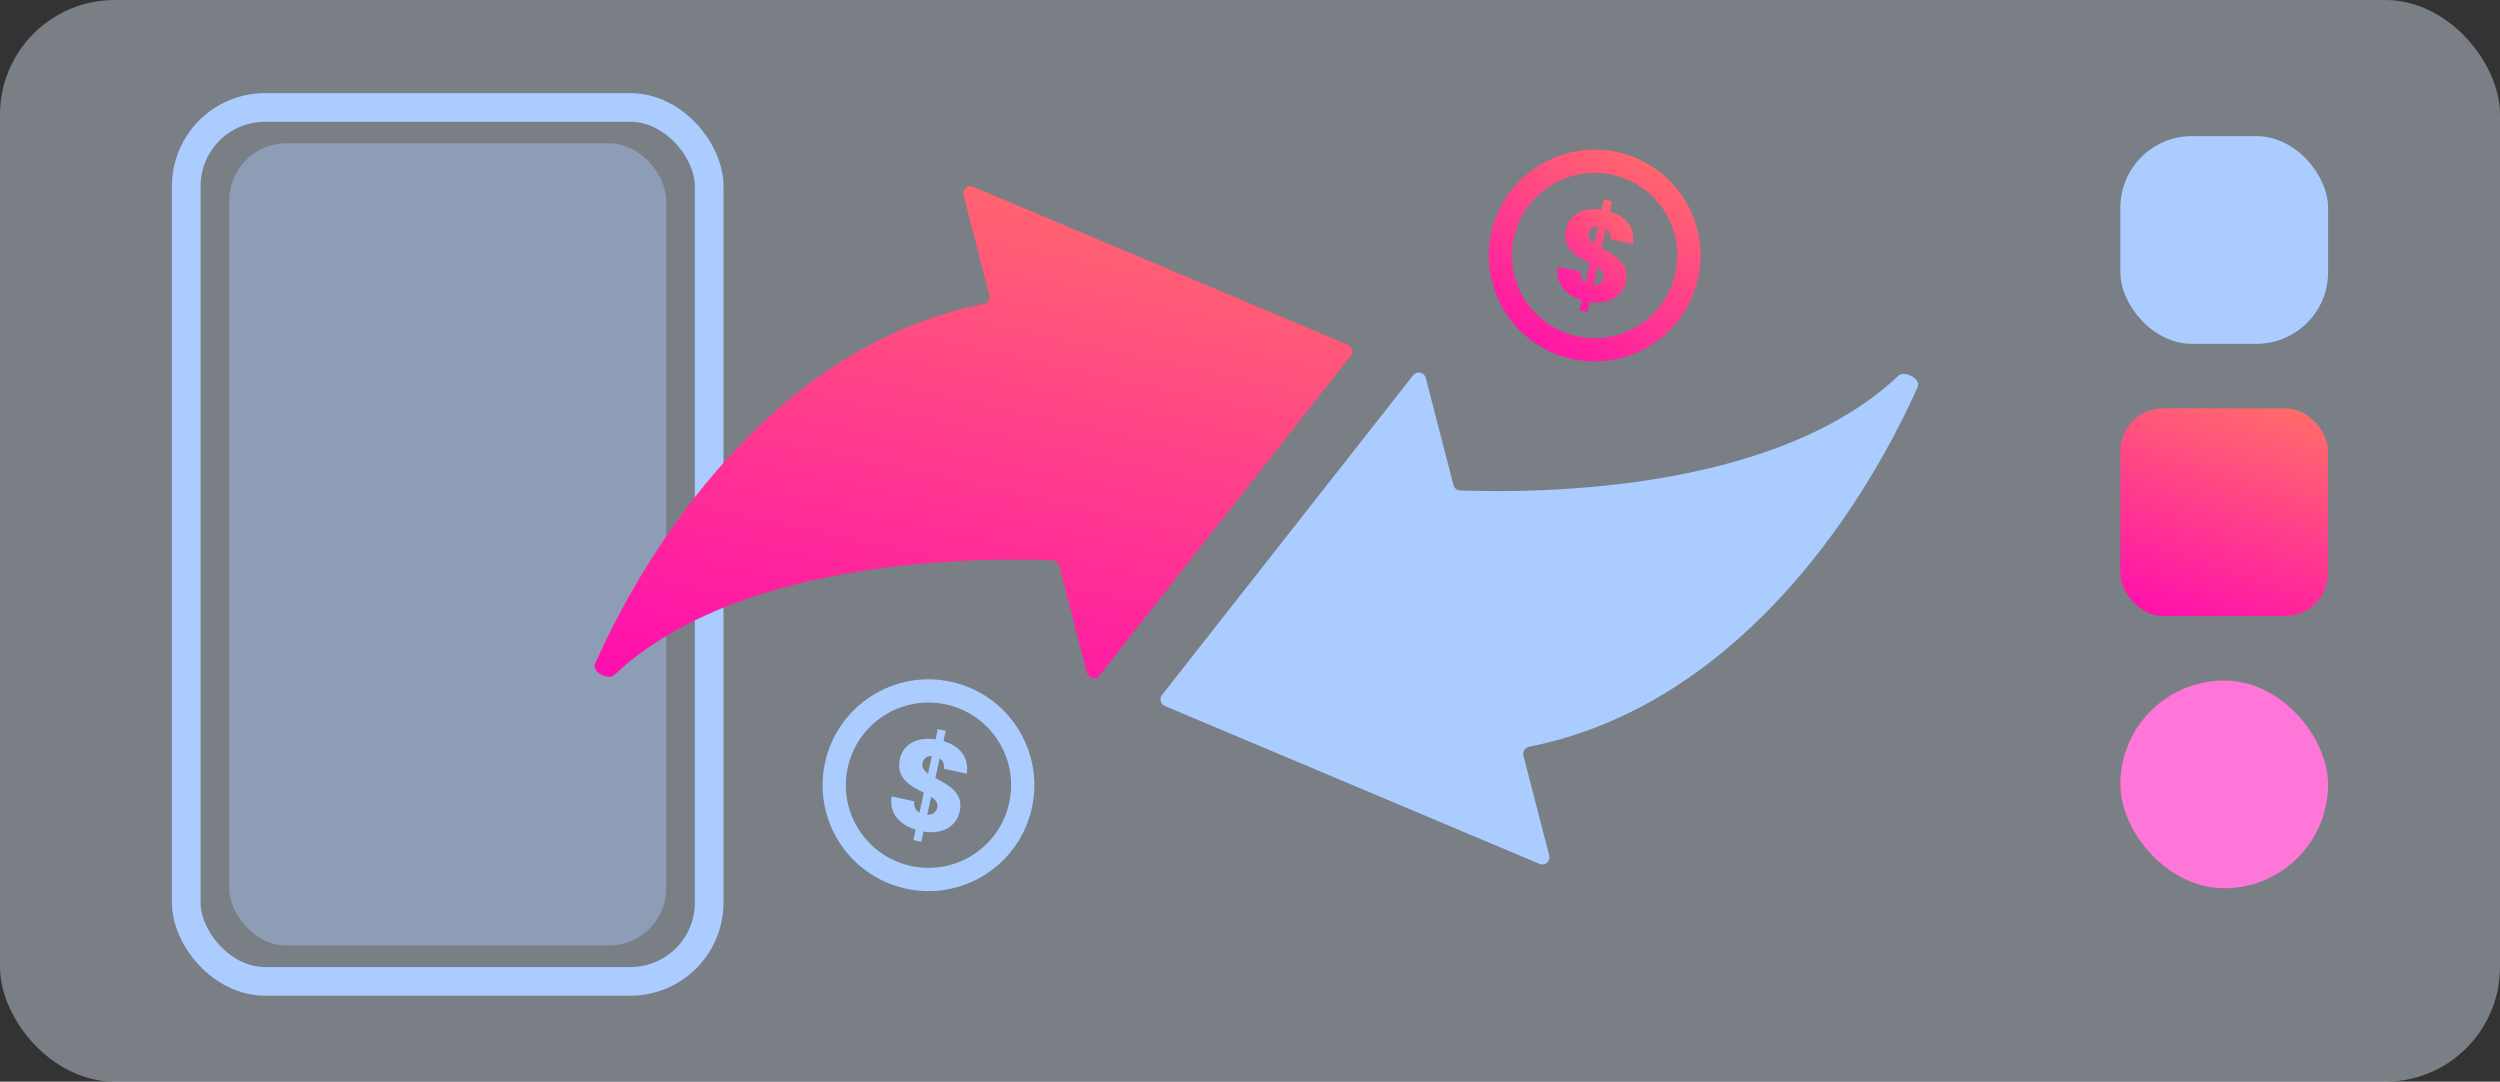
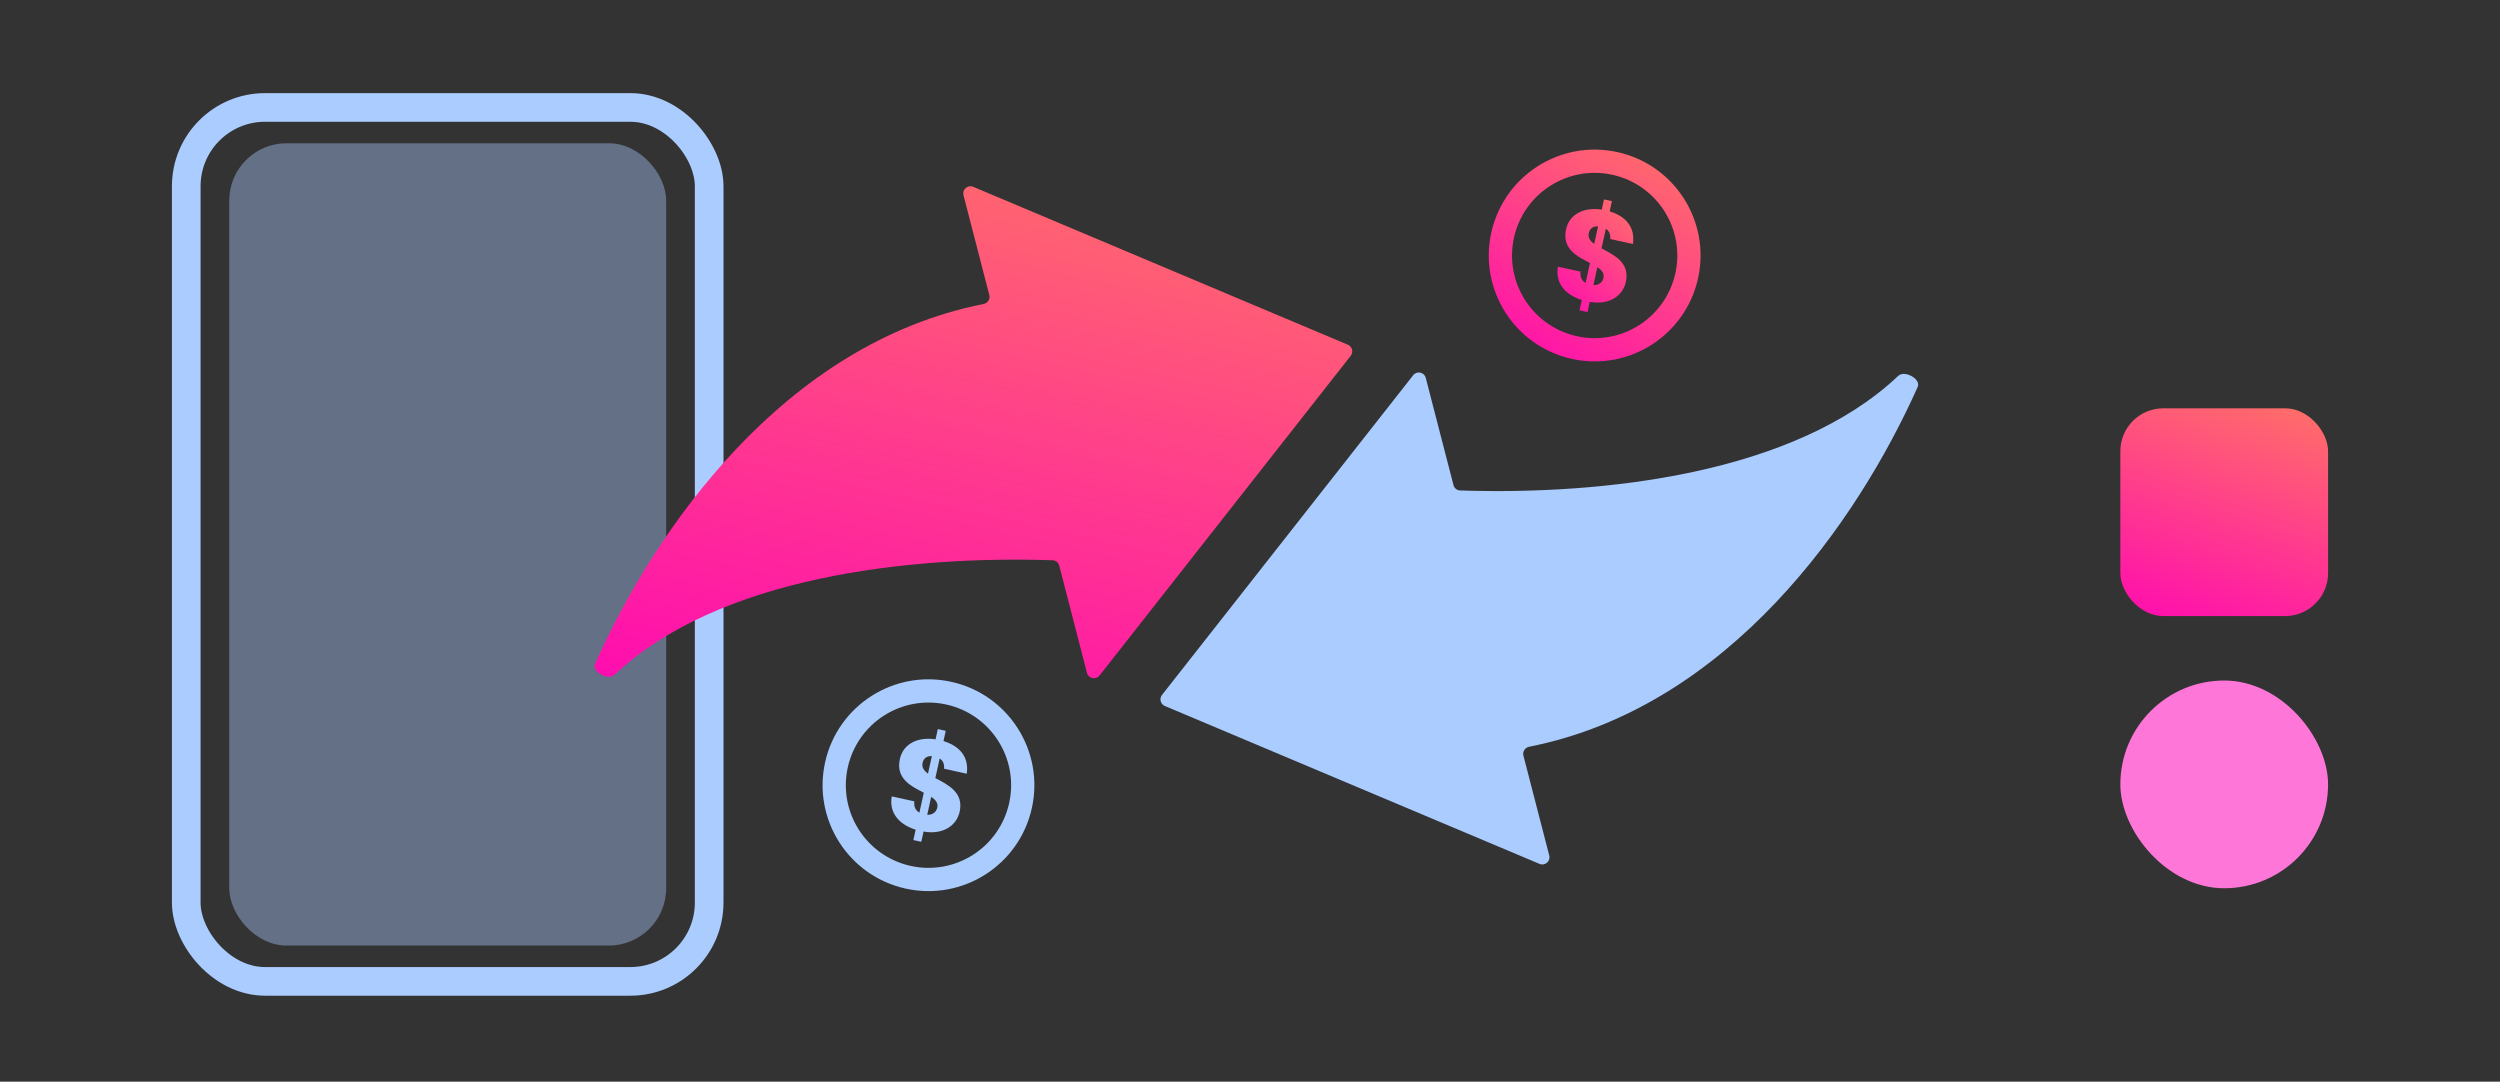
<svg xmlns="http://www.w3.org/2000/svg" width="349" height="151" viewBox="0 0 349 151" fill="none">
  <rect x="0" y="0" width="349" height="151" fill="#333333" stroke="none" />
-   <rect width="349" height="151" rx="16" fill="#E3EEFF" fill-opacity="0.4" />
  <rect x="26" y="15" width="73" height="122" rx="11" stroke="#AACCFF" stroke-width="4" />
  <rect x="32" y="20" width="61" height="112" rx="8" fill="#AACCFF" fill-opacity="0.4" />
  <path fill-rule="evenodd" clip-rule="evenodd" d="M151.742 93.931C151.949 94.733 152.985 94.95 153.497 94.299L188.564 49.665C188.972 49.146 188.774 48.382 188.166 48.126L135.86 26.081C135.097 25.759 134.296 26.451 134.504 27.252L138.107 41.19C138.253 41.754 137.882 42.323 137.31 42.436C109.397 47.964 91.456 73.895 83.069 92.664C82.572 93.775 84.897 95.049 85.781 94.212C100.271 80.49 127.004 77.555 146.947 78.212C147.388 78.227 147.761 78.531 147.871 78.959L151.742 93.931Z" fill="url(#paint0_linear_1_100)" />
  <path fill-rule="evenodd" clip-rule="evenodd" d="M199.036 52.75C198.829 51.949 197.793 51.732 197.281 52.383L162.214 97.016C161.806 97.535 162.004 98.3 162.612 98.556L214.918 120.601C215.681 120.922 216.482 120.231 216.274 119.429L212.671 105.491C212.525 104.927 212.896 104.358 213.468 104.245C241.381 98.718 259.322 72.786 267.709 54.018C268.206 52.906 265.881 51.633 264.997 52.469C250.507 66.191 223.774 69.126 203.831 68.469C203.389 68.455 203.017 68.15 202.907 67.722L199.036 52.75Z" fill="#AACCFF" />
  <path fill-rule="evenodd" clip-rule="evenodd" d="M220.133 46.935C226.355 48.306 232.51 44.373 233.881 38.151C235.252 31.929 231.32 25.774 225.098 24.403C218.876 23.032 212.721 26.964 211.35 33.186C209.978 39.408 213.911 45.563 220.133 46.935ZM219.434 50.103C227.406 51.86 235.293 46.822 237.05 38.85C238.807 30.878 233.768 22.991 225.796 21.234C217.824 19.477 209.938 24.516 208.181 32.488C206.424 40.46 211.463 48.346 219.434 50.103Z" fill="url(#paint1_linear_1_100)" />
  <path d="M220.504 43.325L220.823 41.88C218.515 41.15 217.076 39.52 217.491 37.228L220.642 37.922C220.552 38.66 220.801 39.177 221.347 39.501L221.961 36.716C220.217 35.815 218.013 34.775 218.623 32.008C219.109 29.805 221.214 28.901 223.604 29.262L223.918 27.834L225.026 28.079L224.712 29.506C227.041 30.223 228.293 31.792 227.956 34.065L224.787 33.366C224.861 32.699 224.622 32.221 224.176 31.938L223.574 34.67C225.31 35.606 227.569 36.64 226.967 39.372C226.548 41.275 224.69 42.621 221.927 42.142L221.613 43.569L220.504 43.325ZM223.845 38.795C223.985 38.16 223.612 37.709 222.995 37.295L222.444 39.798C223.163 39.827 223.701 39.447 223.845 38.795ZM221.788 32.557C221.652 33.174 221.986 33.636 222.547 34.055L223.087 31.606C222.423 31.57 221.94 31.87 221.788 32.557Z" fill="url(#paint2_linear_1_100)" />
  <path fill-rule="evenodd" clip-rule="evenodd" d="M127.133 120.881C133.355 122.252 139.51 118.32 140.881 112.098C142.252 105.876 138.32 99.721 132.098 98.35C125.876 96.978 119.721 100.911 118.35 107.133C116.978 113.355 120.911 119.51 127.133 120.881ZM126.434 124.05C134.406 125.807 142.293 120.768 144.05 112.796C145.807 104.824 140.768 96.938 132.796 95.181C124.824 93.424 116.938 98.463 115.181 106.434C113.424 114.406 118.463 122.293 126.434 124.05Z" fill="#AACCFF" />
  <path d="M127.505 117.272L127.823 115.827C125.515 115.096 124.076 113.467 124.491 111.175L127.642 111.869C127.552 112.607 127.801 113.124 128.347 113.447L128.961 110.663C127.217 109.761 125.013 108.721 125.623 105.955C126.109 103.752 128.214 102.848 130.604 103.209L130.918 101.781L132.026 102.025L131.712 103.453C134.041 104.169 135.293 105.739 134.956 108.011L131.787 107.313C131.861 106.646 131.622 106.168 131.176 105.885L130.574 108.616C132.31 109.553 134.569 110.587 133.967 113.319C133.548 115.222 131.69 116.568 128.927 116.088L128.613 117.516L127.505 117.272ZM130.845 112.741C130.985 112.107 130.612 111.655 129.995 111.242L129.444 113.745C130.164 113.774 130.701 113.393 130.845 112.741ZM128.788 106.504C128.652 107.121 128.986 107.583 129.547 108.002L130.087 105.552C129.423 105.517 128.94 105.817 128.788 106.504Z" fill="#AACCFF" />
-   <rect x="296" y="19" width="29" height="29" rx="10" fill="#AACCFF" />
  <rect x="296" y="57" width="29" height="29" rx="6" fill="url(#paint3_linear_1_100)" />
  <rect x="296" y="95" width="29" height="29" rx="14.5" fill="#FF76D9" />
  <defs>
    <linearGradient id="paint0_linear_1_100" x1="174.262" y1="6.397" x2="149.112" y2="121.09" gradientUnits="userSpaceOnUse">
      <stop stop-color="#FF825A" />
      <stop offset="1" stop-color="#FF00B8" />
    </linearGradient>
    <linearGradient id="paint1_linear_1_100" x1="238.085" y1="15.303" x2="212.773" y2="57.281" gradientUnits="userSpaceOnUse">
      <stop stop-color="#FF825A" />
      <stop offset="1" stop-color="#FF00B8" />
    </linearGradient>
    <linearGradient id="paint2_linear_1_100" x1="228.921" y1="24.301" x2="212.883" y2="42.586" gradientUnits="userSpaceOnUse">
      <stop stop-color="#FF825A" />
      <stop offset="1" stop-color="#FF00B8" />
    </linearGradient>
    <linearGradient id="paint3_linear_1_100" x1="321.02" y1="48.723" x2="305.634" y2="94.283" gradientUnits="userSpaceOnUse">
      <stop stop-color="#FF825A" />
      <stop offset="1" stop-color="#FF00B8" />
    </linearGradient>
  </defs>
</svg>